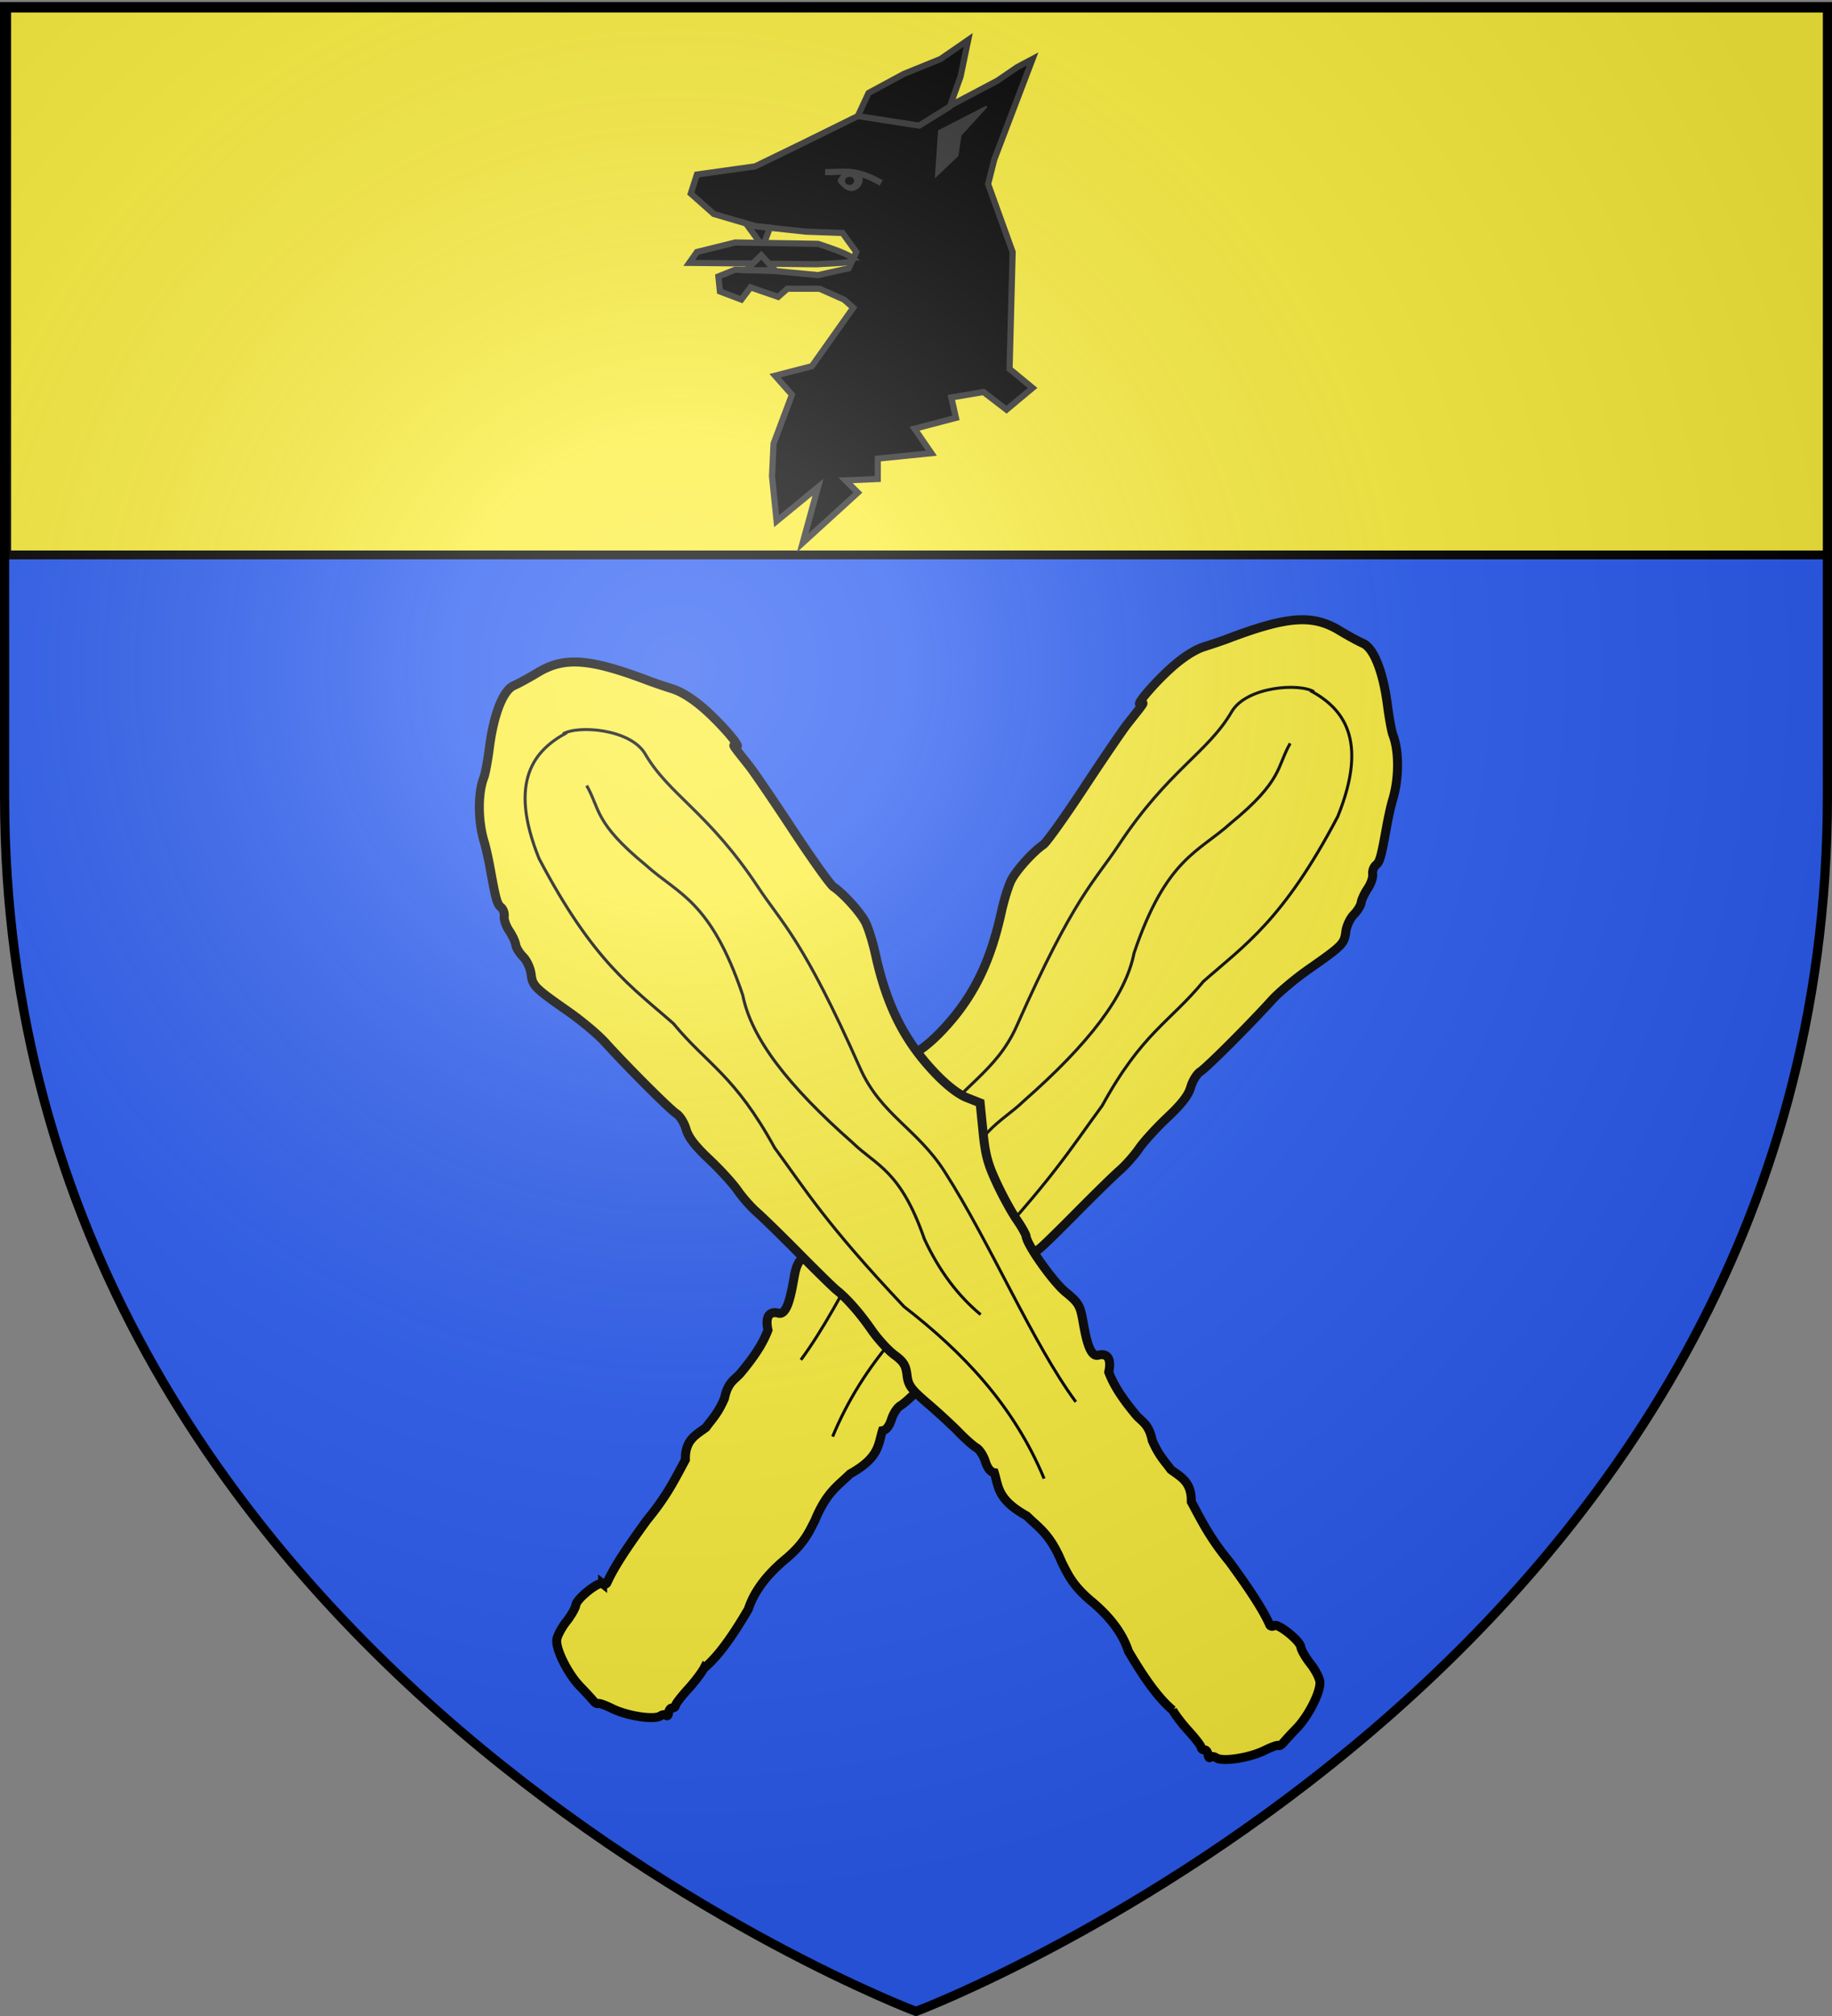
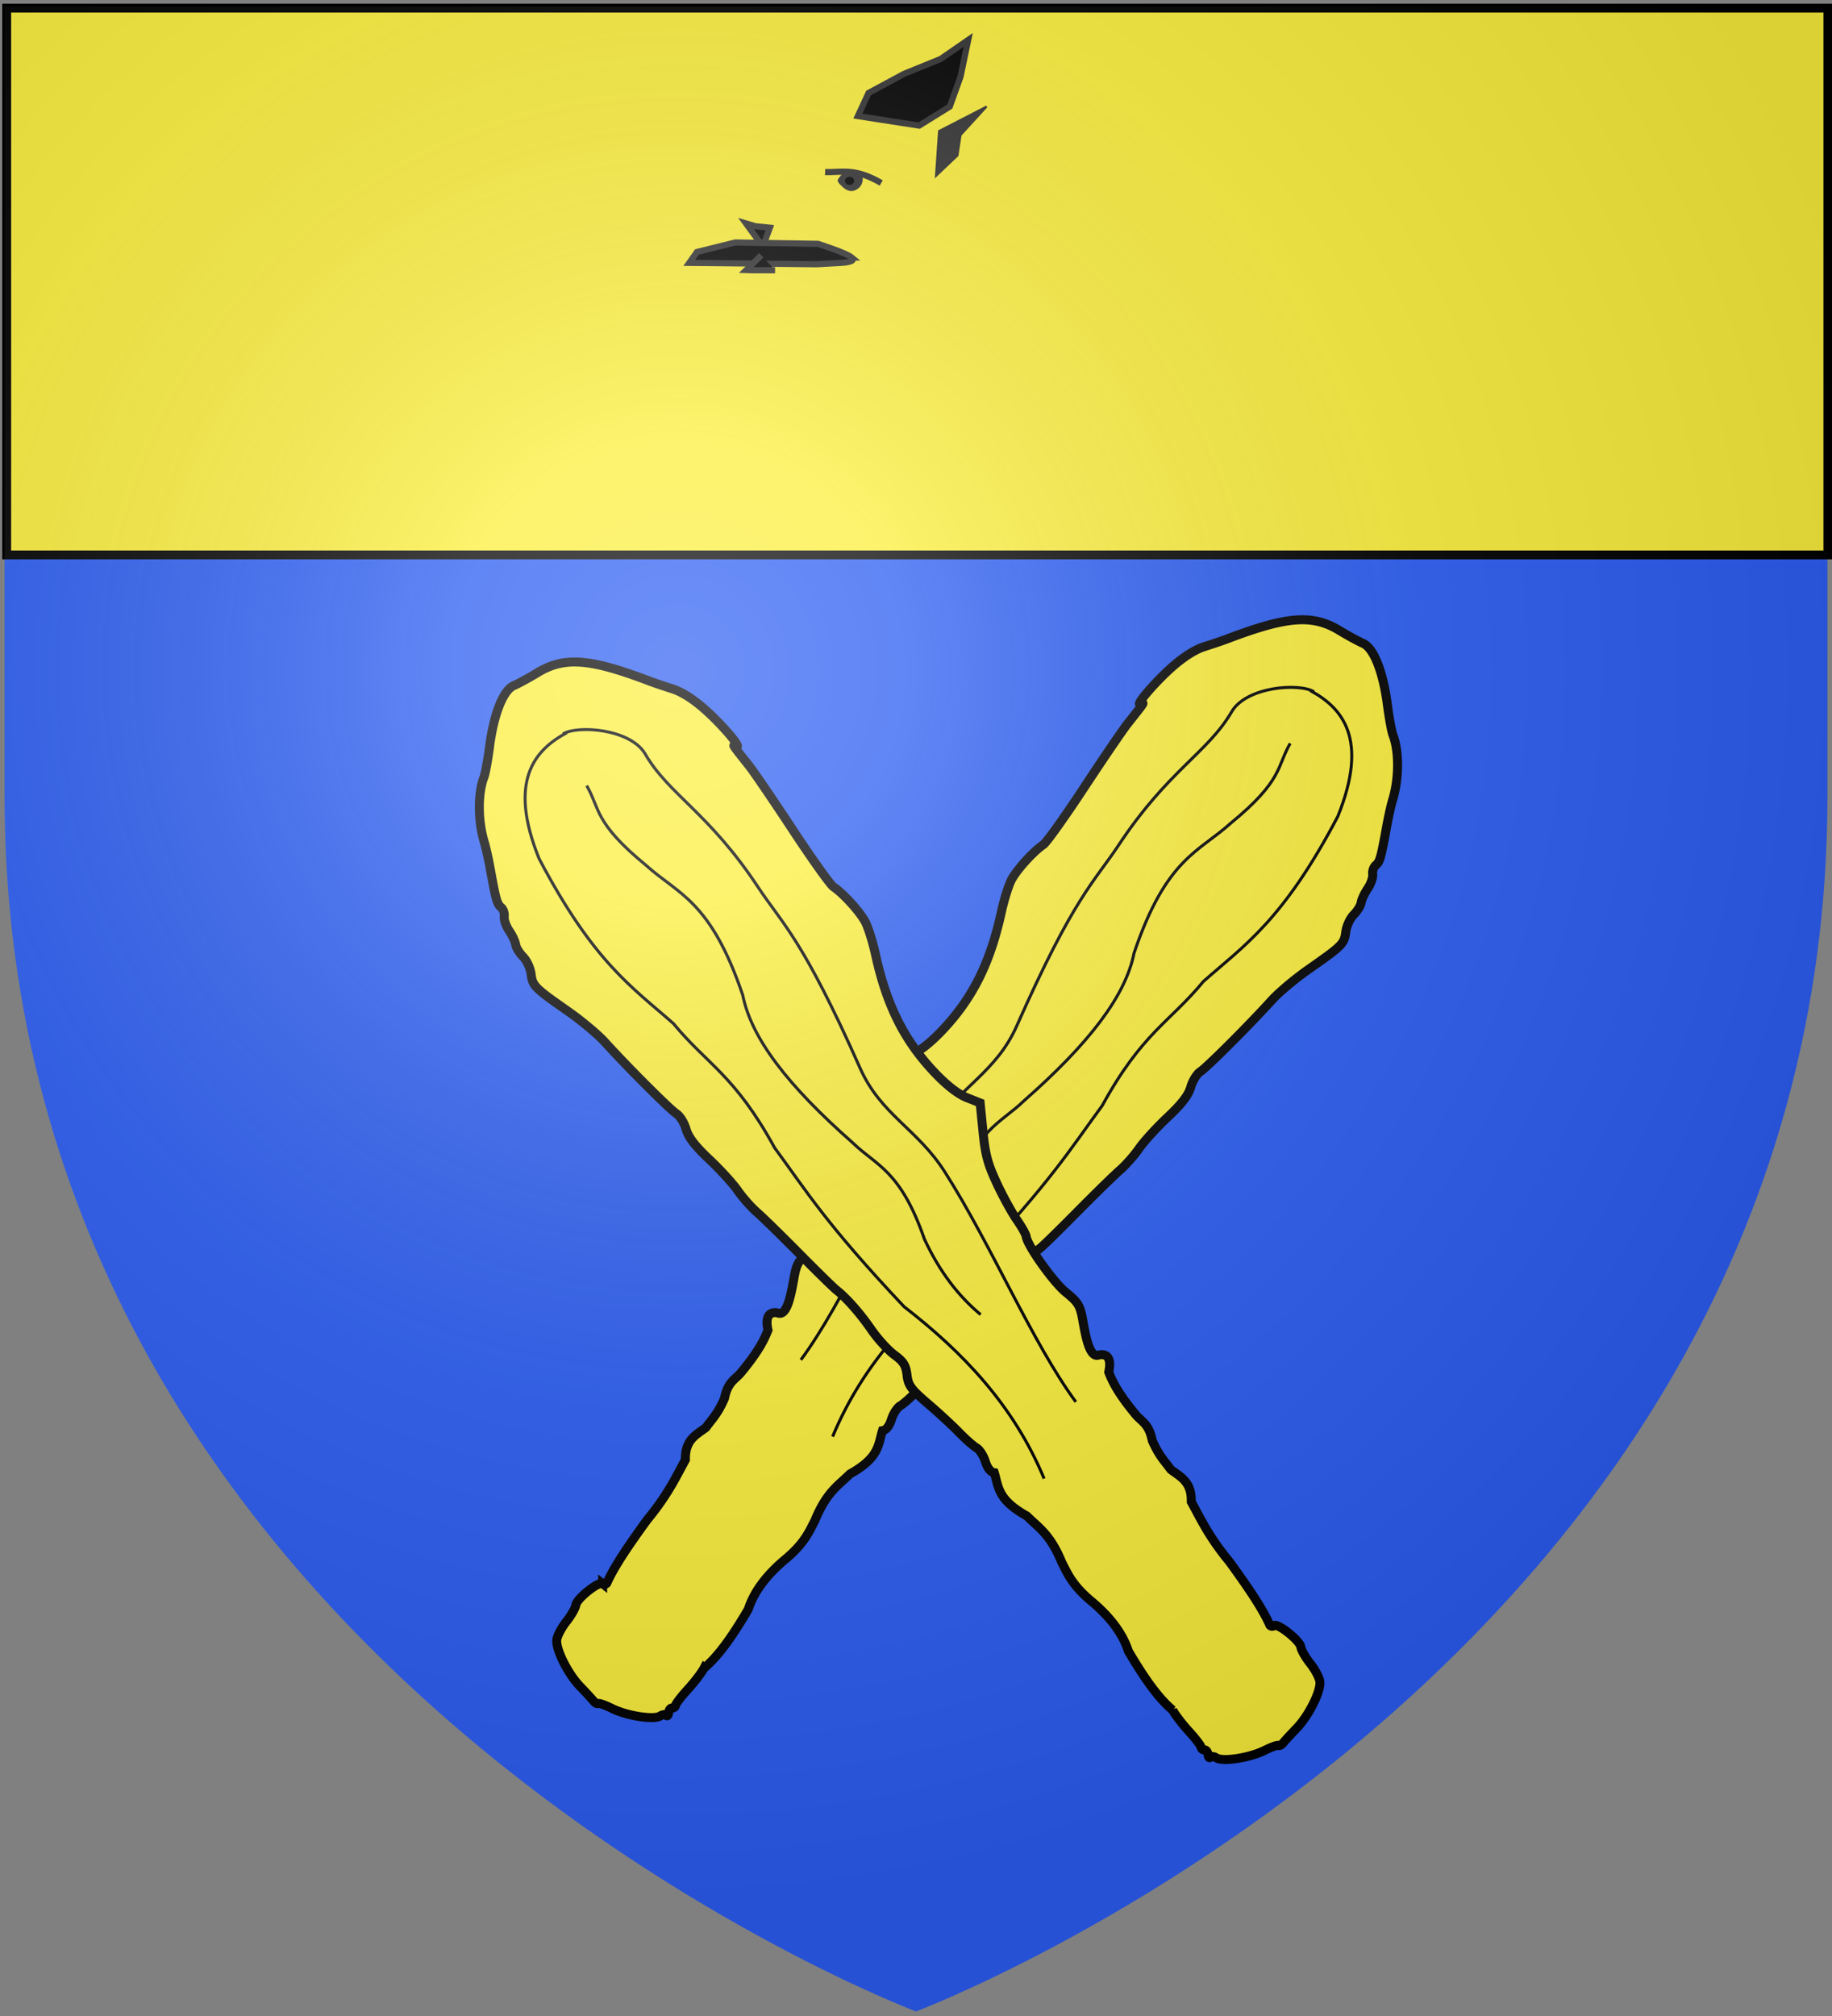
<svg xmlns="http://www.w3.org/2000/svg" xmlns:xlink="http://www.w3.org/1999/xlink" width="600" height="660" version="1.0">
  <rect width="100%" height="100%" fill="#808080" stroke="none" />
  <desc>armorial du Gevaudan</desc>
  <defs>
    <radialGradient xlink:href="#b" id="h" cx="221.445" cy="226.331" r="300" fx="221.445" fy="226.331" gradientTransform="matrix(1.353 0 0 1.349 -77.63 -85.747)" gradientUnits="userSpaceOnUse" />
    <linearGradient id="b">
      <stop offset="0" style="stop-color:white;stop-opacity:.314" />
      <stop offset=".19" style="stop-color:white;stop-opacity:.251" />
      <stop offset=".6" style="stop-color:#6b6b6b;stop-opacity:.125" />
      <stop offset="1" style="stop-color:black;stop-opacity:.125" />
    </linearGradient>
  </defs>
  <g style="display:inline">
    <path d="M300 658.5s298.5-112.32 298.5-397.772V2.176H1.5v258.552C1.5 546.18 300 658.5 300 658.5" style="fill:#2b5df2;fill-opacity:1;fill-rule:evenodd;stroke:none;stroke-width:1px;stroke-linecap:butt;stroke-linejoin:miter;stroke-opacity:1" />
    <path d="M2.193 2.66h596.466v179.009H2.193z" style="fill:#fcef3c;fill-opacity:1;fill-rule:nonzero;stroke:#000;stroke-width:2.902;stroke-miterlimit:4;stroke-opacity:1;stroke-dasharray:none" />
-     <path d="m330.644 120.774 1.004-38.27-8.031-22.25 2.008-8.01 12.548-32.931-5.02 2.67-6.524 4.45-23.592 12.46-22.085-.89-18.07 8.9-15.56 7.565-19.074 2.67-2.007 6.23 7.529 6.675 13.552 4.005 16.564 1.78 12.047.445 4.517 6.23-2.51 5.34-10.038 2.226-14.055-1.335-13.05-.445-5.522 2.225.502 4.895 7.028 2.67 3.011-4.005 9.035 3.115 3.012-2.67h10.54l8.032 3.56 3.011 2.67-13.552 19.135-12.047 3.115 5.522 6.23-6.024 16.02-.502 10.68 1.506 14.685 13.553-11.125-5.02 18.245 18.07-16.465-4.016-4.005 10.541-.445v-6.675l17.568-1.78-5.521-8.01 13.552-3.56-1.506-6.675 10.541-1.78 7.53 5.785 8.532-7.12z" style="fill:#000;fill-opacity:1;fill-rule:evenodd;stroke:#313131;stroke-width:2.02;stroke-linecap:butt;stroke-linejoin:miter;stroke-miterlimit:4;stroke-opacity:1;stroke-dasharray:none" />
    <path d="m280.952 38.003 3.514-7.565 11.544-6.23 12.047-4.895 9.035-6.23-2.51 12.015-3.514 9.79-10.038 6.23zM244.32 73.155l5.52 7.568 2.302-6.162-4.827-.515z" style="fill:#000;fill-opacity:1;fill-rule:evenodd;stroke:#313131;stroke-width:2.02;stroke-linecap:butt;stroke-linejoin:miter;stroke-miterlimit:4;stroke-opacity:1;stroke-dasharray:none" />
    <path d="M278.944 84.283c-1.882-1.557-11.042-4.45-11.042-4.45l-27.105-.445-12.549 3.115-2.51 3.56 41.662.446 8.03-.445s5.397-.223 3.514-1.78z" style="fill:#000;fill-opacity:1;fill-rule:evenodd;stroke:#313131;stroke-width:2.02;stroke-linecap:butt;stroke-linejoin:miter;stroke-miterlimit:4;stroke-opacity:1;stroke-dasharray:none" />
-     <path d="m249.326 83.577-4.939 4.834 1.744.06h7.71z" style="fill:#000;fill-opacity:1;fill-rule:evenodd;stroke:#313131;stroke-width:2.02;stroke-linecap:butt;stroke-linejoin:miter;stroke-miterlimit:4;stroke-opacity:1;stroke-dasharray:none" />
+     <path d="m249.326 83.577-4.939 4.834 1.744.06h7.71" style="fill:#000;fill-opacity:1;fill-rule:evenodd;stroke:#313131;stroke-width:2.02;stroke-linecap:butt;stroke-linejoin:miter;stroke-miterlimit:4;stroke-opacity:1;stroke-dasharray:none" />
    <path d="m323.115 34.888-15.56 8.01-1.004 14.685 7.027-6.675 1.004-6.675z" style="fill:#313131;fill-opacity:1;fill-rule:evenodd;stroke:#313131;stroke-width:.673px;stroke-linecap:butt;stroke-linejoin:miter;stroke-opacity:1" />
    <path d="M275.124 60.39c1.112 1.175 2.595 2.537 4.45 2.067 1.853-.47 3.125-2.254 2.966-3.945-.16-1.69-1.748-2.63-3.602-2.818s-2.86.893-3.814 2.067-1.113 1.456 0 2.63" style="fill:#313131;fill-opacity:1;fill-rule:evenodd;stroke:none" />
    <path d="M446 102.932a2.096 2.096 0 1 1-4.193 0 2.096 2.096 0 1 1 4.192 0" style="fill:#000;fill-opacity:1;stroke:none" transform="matrix(.715 0 0 .634 -39.154 -6.041)" />
    <path d="M270.226 56.328c5.454.197 9.599-1.54 18.383 3.578" style="fill:none;stroke:#313131;stroke-width:2.02;stroke-linecap:butt;stroke-linejoin:miter;stroke-miterlimit:4;stroke-opacity:1;stroke-dasharray:none" />
    <path d="M460.91 270.544c-3.582 6.232-1.945 9.855-15.817 21.232-8.585 7.76-17.17 9.277-25.754 34.57-2.257 11.43-12 24.092-29.28 39.301-6.367 6.175-12.733 7.295-19.1 25.636-4.023 8.647-9.083 15.221-14.983 20.113" style="fill:none;stroke:#0ff000;stroke-width:.797px;stroke-linecap:butt;stroke-linejoin:miter;stroke-opacity:0" />
    <g style="fill:#fcef3c;fill-opacity:1;stroke:#000;stroke-opacity:1">
      <path d="M242.794 434.201c-.775 1.485-3.204 4.661-5.398 7.059-2.193 2.397-4.04 4.805-4.105 5.35a1 1 0 0 1-1.11.873c-.547-.065-1.082.627-1.19 1.537s-.455 1.326-.772.924c-.317-.401-1.24-.3-2.051.225-2.102 1.362-11.123-.039-16.056-2.492-2.304-1.146-4.421-1.901-4.704-1.678s-1.006-.198-1.606-.935-2.576-2.876-4.39-4.752c-4.1-4.241-8.197-12.43-7.813-15.616.16-1.317 1.602-4.052 3.207-6.077s3.03-4.522 3.17-5.548c.287-2.122 7.75-8.054 8.941-7.107a1 1 0 0 0 1.401-.157c2.407-5.488 7.35-12.733 13.475-21.155 6.837-8.297 9.443-13.96 12.795-20.087-.179-6.717 3.658-8.339 6.859-10.768 2.016-2.833 3.887-4.445 6.193-9.724 1.087-5.466 3.441-6.216 5.393-8.465 5.756-6.92 7.833-10.942 9.147-14.361-1.334-6.148 1.965-6.1 3.463-5.665 3.068.892 4.32-6.695 5.288-12.05.819-4.533 1.506-5.637 5.544-8.91 4.22-3.42 12.958-15.718 13.316-18.74.083-.698 1.52-3.243 3.194-5.654s4.675-7.902 6.67-12.2c3.022-6.51 3.783-9.39 4.57-17.275l.945-9.463 4.478-1.772c2.842-1.124 6.74-4.154 10.668-8.294 10.243-10.79 16.093-22.468 19.862-39.643.888-4.049 2.39-8.855 3.336-10.682 1.761-3.396 7.306-9.52 10.704-11.822 1.044-.707 7.158-9.272 13.586-19.033s13.003-19.405 14.612-21.43c5.652-7.116 5.686-7.167 4.408-6.573-2.411 1.123 4.089-6.617 10.088-12.01 3.915-3.521 7.955-6.109 11.058-7.084 2.688-.845 6.312-2.077 8.052-2.738 19.677-7.473 28.202-8.092 37.097-2.696 2.83 1.716 6.387 3.656 7.904 4.31 3.565 1.538 6.712 9.428 8.146 20.422.583 4.469 1.417 9.037 1.854 10.152 2.12 5.413 2.073 14.736-.113 21.81-.495 1.604-1.382 5.577-1.971 8.83-1.883 10.391-2.276 11.79-3.624 12.896-.727.596-1.2 1.96-1.052 3.03s-.601 3.233-1.666 4.805c-1.065 1.573-2.042 3.663-2.17 4.644s-1.24 2.798-2.47 4.037c-1.247 1.256-2.432 3.816-2.678 5.787-.494 3.959-1.103 4.57-12.518 12.552-4.402 3.078-9.902 7.697-12.222 10.263-7.362 8.144-21.645 22.418-23.856 23.84-1.172.754-2.618 3.084-3.212 5.18-.767 2.7-3.013 5.623-7.724 10.048-3.654 3.432-7.942 8.125-9.53 10.43-1.586 2.304-4.488 5.585-6.447 7.291-1.96 1.707-8.32 7.918-14.134 13.804-5.814 5.885-11.402 11.357-12.42 12.158-3.456 2.724-7.846 7.708-11.72 13.307-2.126 3.07-5.563 6.832-7.638 8.358-3.082 2.266-3.859 3.504-4.245 6.76-.412 3.477-1.303 4.699-6.965 9.548-3.572 3.059-8.268 7.39-10.436 9.625-2.169 2.236-4.783 4.544-5.81 5.13-1.028.587-2.361 2.64-2.963 4.563-.702 2.241-1.78 3.59-3.004 3.76-1.462 4.581-.919 8.942-10.86 14.45-3.908 3.902-7.802 6.004-11.751 15.633-1.962 3.741-3.339 7.272-9.384 12.484q-9.933 8.127-12.843 17.087c-4.854 8.26-9.757 15.503-14.803 19.694z" style="fill:#fcef3c;stroke:#000;stroke-width:3;stroke-opacity:1;fill-opacity:1" transform="matrix(.98 0 0 .98 -7.375 120.623)" />
      <path d="M444.593 108.015c-4.884-3.012-22.59-1.766-27.51 6.669-8.025 13.757-21.148 19.425-37.76 44.53-8.133 12.29-14.904 17.215-34.063 60.413-6.948 15.666-19.075 20.212-28.316 34.677-15.529 24.308-29.354 57.282-43.824 76.892" style="fill:#fcef3c;stroke:#000;stroke-width:1px;stroke-linecap:butt;stroke-linejoin:miter;stroke-opacity:1;fill-opacity:1" transform="matrix(.98 0 0 .98 -5.357 120.623)" />
      <path d="M443.268 107.573c10.786 5.757 19.794 16.125 9.275 42.1-18.23 34.676-31.19 43.005-44.904 55.101-11.24 13.662-20.435 17.091-33.828 41.51-10.618 14.437-17.042 25.277-43.254 53.079-19.593 15.173-36.62 32.91-46.83 57.465" style="fill:#fcef3c;stroke:#000;stroke-width:1px;stroke-linecap:butt;stroke-linejoin:miter;stroke-opacity:1;fill-opacity:1" transform="matrix(.98 0 0 .98 -5.357 120.623)" />
      <path d="M436.638 125.25c-4.495 7.822-2.44 12.369-19.851 26.648-10.775 9.738-21.549 11.643-32.323 43.386-2.832 14.347-15.06 30.238-36.748 49.326-7.99 7.75-15.98 9.155-23.97 32.175-5.05 10.852-11.4 19.103-18.806 25.242" style="fill:#fcef3c;stroke:#000;stroke-width:1px;stroke-linecap:butt;stroke-linejoin:miter;stroke-opacity:1;fill-opacity:1" transform="matrix(.98 0 0 .98 -5.357 120.623)" />
    </g>
    <path d="M384.073 559.866c.76 1.455 3.14 4.567 5.289 6.915 2.149 2.35 3.958 4.708 4.022 5.242a.98.98 0 0 0 1.088.855c.535-.063 1.059.614 1.165 1.506.105.892.446 1.3.756.906s1.215-.295 2.01.22c2.059 1.334 10.896-.038 15.73-2.442 2.257-1.123 4.331-1.862 4.608-1.644.278.218.986-.194 1.574-.916s2.523-2.817 4.3-4.656c4.018-4.155 8.031-12.177 7.655-15.298-.156-1.29-1.57-3.97-3.141-5.954-1.572-1.984-2.97-4.43-3.106-5.435-.281-2.08-7.593-7.891-8.76-6.964a.98.98 0 0 1-1.373-.153c-2.358-5.376-7.2-12.475-13.201-20.725-6.699-8.13-9.251-13.677-12.535-19.68.175-6.58-3.585-8.17-6.72-10.55-1.975-2.775-3.809-4.354-6.068-9.526-1.065-5.356-3.371-6.09-5.283-8.294-5.64-6.78-7.674-10.72-8.962-14.07 1.308-6.022-1.925-5.976-3.392-5.549-3.006.874-4.232-6.56-5.18-11.806-.803-4.44-1.476-5.522-5.432-8.729-4.134-3.35-12.696-15.4-13.047-18.36-.08-.683-1.489-3.176-3.128-5.54-1.64-2.362-4.58-7.74-6.535-11.95-2.96-6.38-3.707-9.2-4.478-16.926l-.925-9.27-4.387-1.736c-2.785-1.102-6.603-4.07-10.452-8.126-10.035-10.572-15.766-22.012-19.458-38.839-.87-3.966-2.342-8.675-3.27-10.464-1.724-3.328-7.156-9.328-10.486-11.583-1.023-.692-7.012-9.084-13.31-18.647s-12.74-19.01-14.315-20.994c-5.537-6.972-5.571-7.023-4.32-6.44 2.363 1.1-4.005-6.483-9.882-11.767-3.836-3.45-7.794-5.984-10.833-6.94-2.635-.828-6.184-2.035-7.889-2.682-19.278-7.321-27.63-7.928-36.345-2.642-2.773 1.682-6.257 3.582-7.743 4.223-3.492 1.507-6.576 9.237-7.98 20.007-.572 4.379-1.39 8.854-1.817 9.946-2.078 5.303-2.03 14.438.11 21.369.485 1.57 1.354 5.463 1.932 8.65 1.844 10.18 2.23 11.55 3.55 12.634.712.584 1.176 1.92 1.03 2.969s.59 3.167 1.633 4.707 2 3.588 2.126 4.55 1.215 2.741 2.42 3.955c1.221 1.23 2.382 3.738 2.623 5.669.484 3.879 1.08 4.477 12.264 12.298 4.313 3.015 9.701 7.54 11.974 10.054 7.213 7.98 21.206 21.963 23.372 23.356 1.148.739 2.564 3.022 3.147 5.075.751 2.646 2.952 5.51 7.567 9.845 3.58 3.362 7.78 7.96 9.336 10.217 1.555 2.258 4.398 5.473 6.317 7.144s8.15 7.757 13.847 13.523c5.696 5.767 11.171 11.127 12.167 11.912 3.387 2.669 7.688 7.552 11.484 13.036 2.082 3.01 5.45 6.694 7.482 8.19 3.02 2.22 3.78 3.432 4.158 6.623.404 3.405 1.278 4.603 6.825 9.353 3.499 2.997 8.1 7.24 10.224 9.43s4.686 4.452 5.693 5.027c1.006.574 2.312 2.586 2.902 4.47.688 2.195 1.743 3.517 2.943 3.683 1.432 4.488.9 8.761 10.64 14.156 3.828 3.823 7.643 5.883 11.512 15.317 1.922 3.665 3.27 7.124 9.193 12.23q9.732 7.964 12.583 16.74c4.756 8.092 9.558 15.188 14.502 19.295z" style="fill:#fcef3c;stroke:#000;stroke-width:2.939;stroke-opacity:1;stroke-miterlimit:4;stroke-dasharray:none;fill-opacity:1" />
    <path d="M184.352 240.3c4.785-2.951 22.131-1.73 26.952 6.533 7.862 13.477 20.719 19.03 36.994 43.627 7.967 12.04 14.601 16.865 33.37 59.186 6.808 15.349 18.69 19.802 27.742 33.973 15.214 23.815 28.759 56.12 42.935 75.332" style="fill:none;stroke:#000;stroke-width:.98px;stroke-linecap:butt;stroke-linejoin:miter;stroke-opacity:1" />
    <path d="M185.65 239.866c-10.567 5.64-19.392 15.798-9.087 41.246 17.86 33.972 30.557 42.132 43.993 53.983 11.013 13.385 20.02 16.744 33.141 40.668 10.403 14.143 16.697 24.763 42.377 52.001 19.195 14.865 35.877 32.243 45.88 56.3" style="fill:none;stroke:#000;stroke-width:.98px;stroke-linecap:butt;stroke-linejoin:miter;stroke-opacity:1" />
    <path d="M192.145 257.185c4.404 7.663 2.392 12.117 19.45 26.106 10.555 9.541 21.11 11.408 31.666 42.506 2.774 14.056 14.755 29.624 36.002 48.325 7.828 7.593 15.656 8.97 23.484 31.522 4.947 10.632 11.169 18.715 18.424 24.73" style="fill:none;stroke:#000;stroke-width:.98px;stroke-linecap:butt;stroke-linejoin:miter;stroke-opacity:1" />
  </g>
  <path d="M300 658.5s298.5-112.32 298.5-397.772V2.176H1.5v258.552C1.5 546.18 300 658.5 300 658.5" style="opacity:1;fill:url(#h);fill-opacity:1;fill-rule:evenodd;stroke:none;stroke-width:1px;stroke-linecap:butt;stroke-linejoin:miter;stroke-opacity:1" />
-   <path d="M300 658.5S1.5 546.18 1.5 260.728V2.176h597v258.552C598.5 546.18 300 658.5 300 658.5z" style="opacity:1;fill:none;fill-opacity:1;fill-rule:evenodd;stroke:#000;stroke-width:3;stroke-linecap:butt;stroke-linejoin:miter;stroke-miterlimit:4;stroke-dasharray:none;stroke-opacity:1" />
</svg>